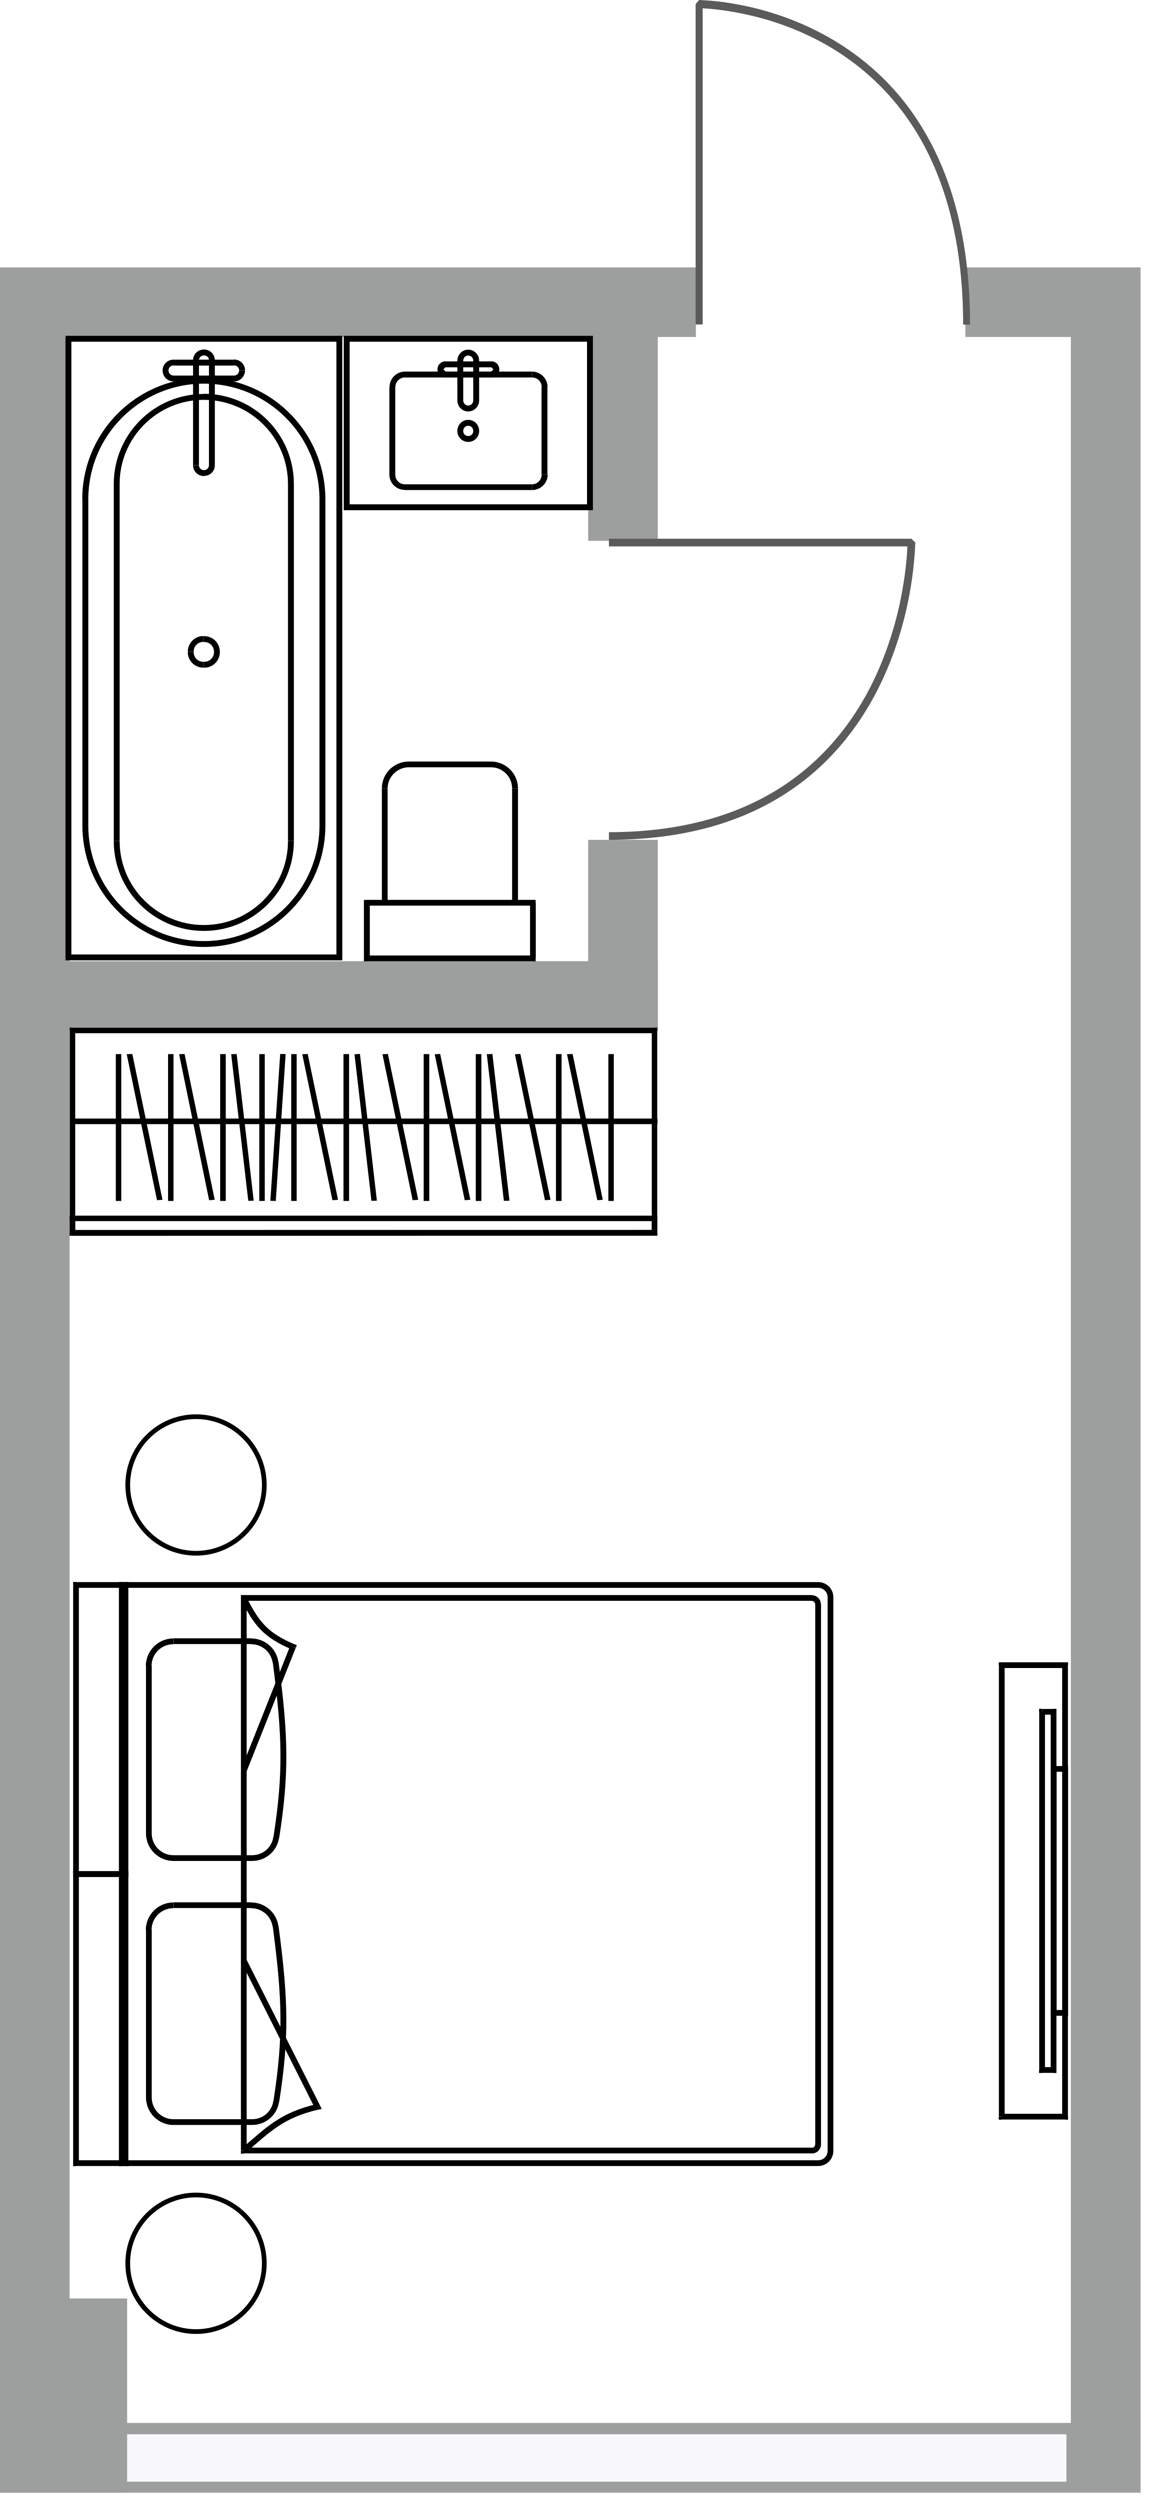
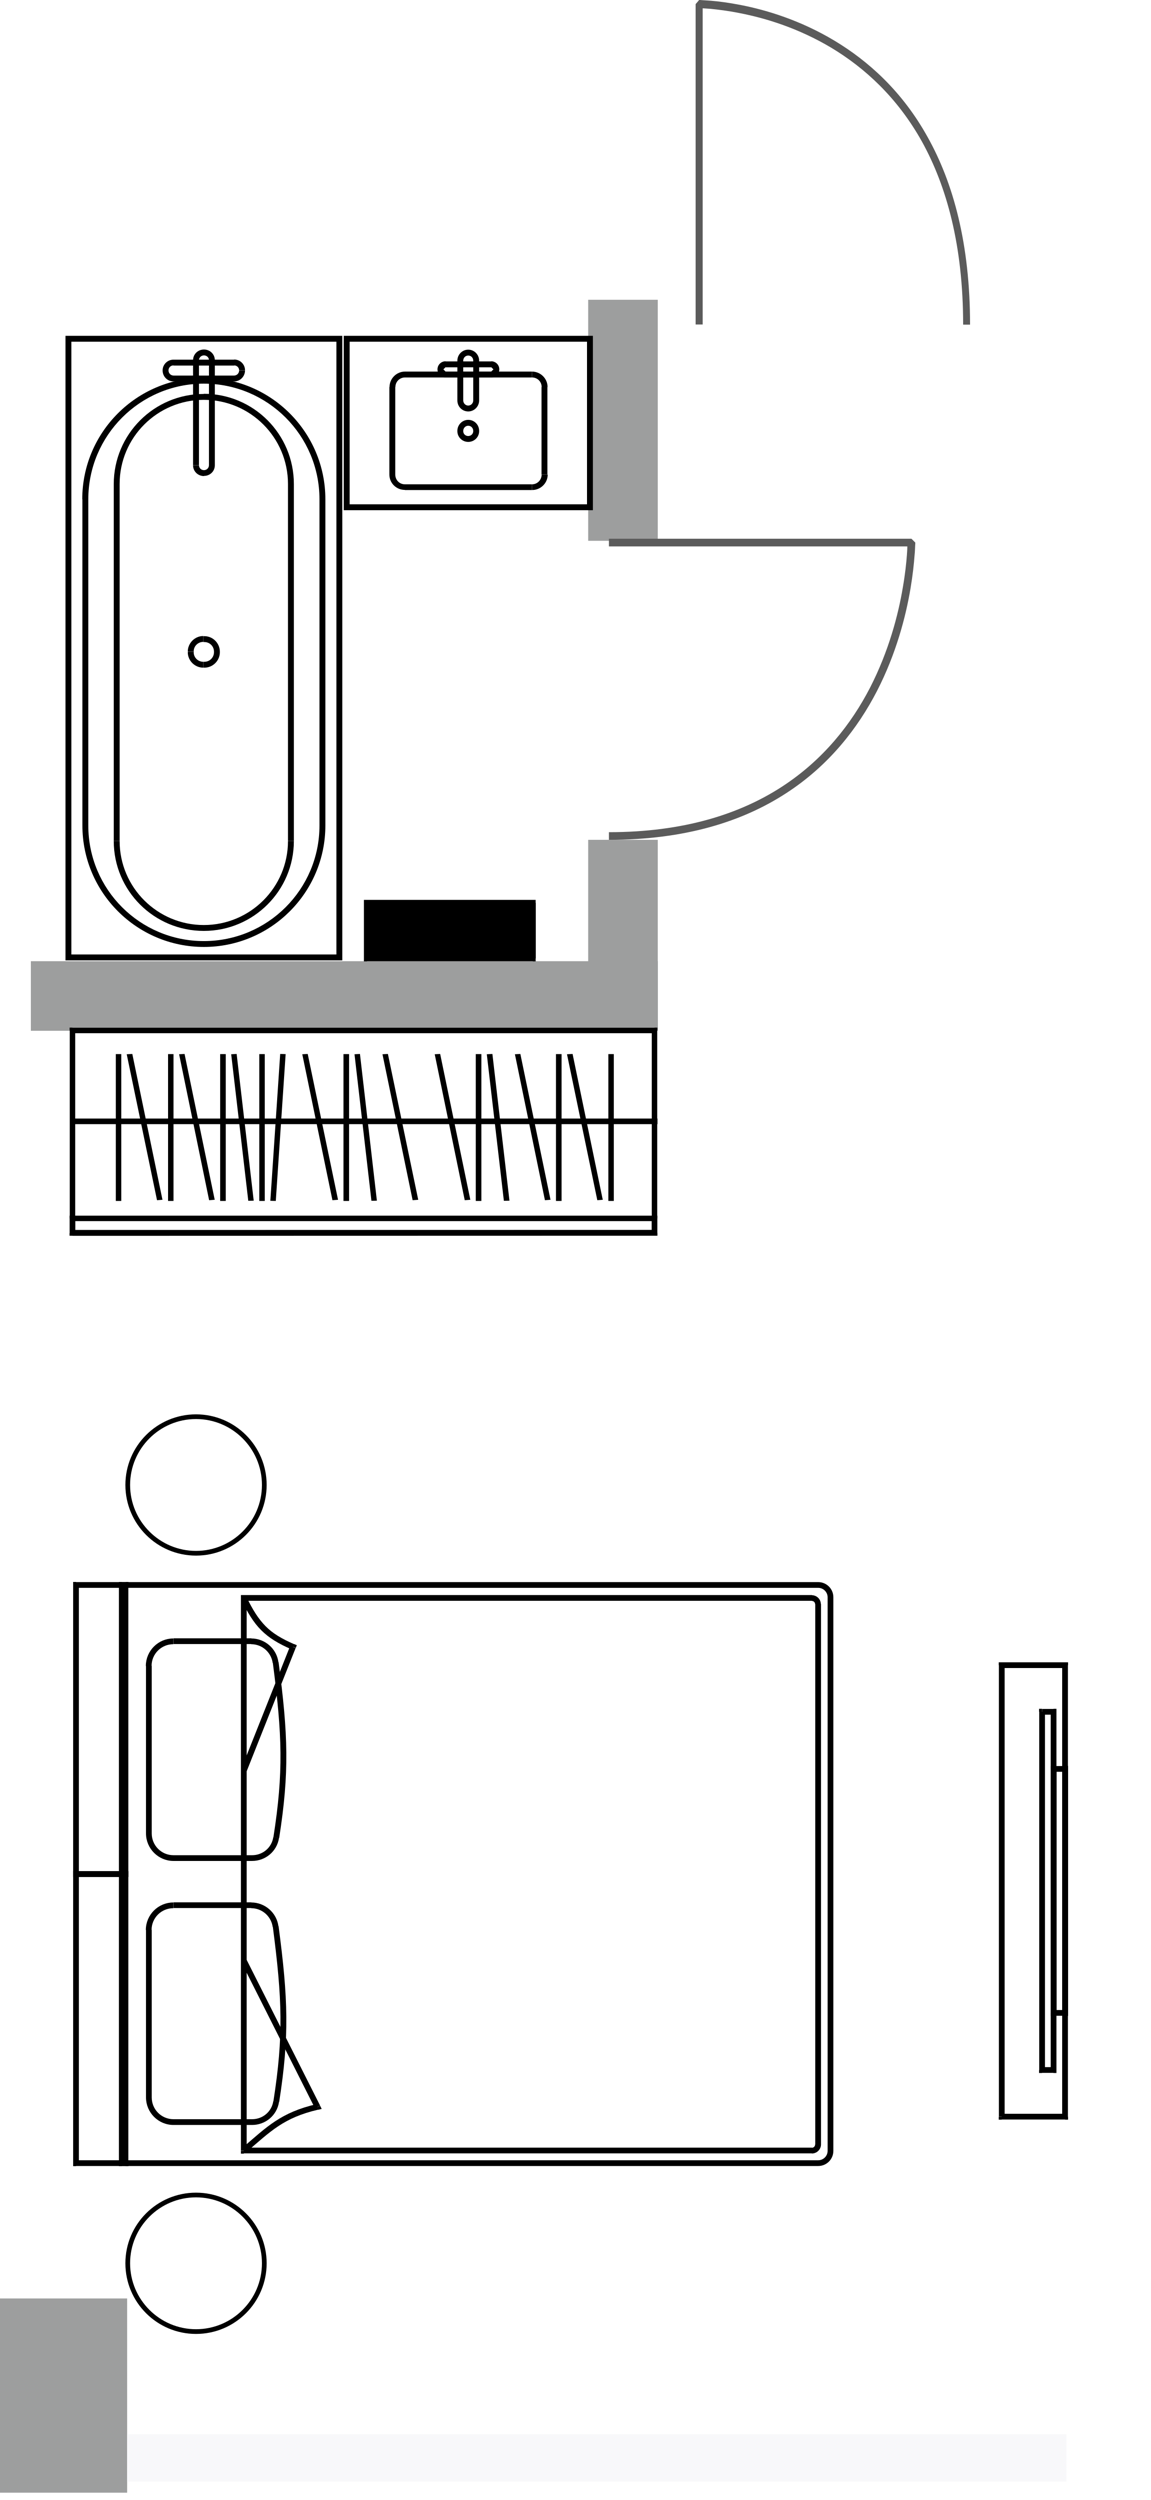
<svg xmlns="http://www.w3.org/2000/svg" width="64" height="139" viewBox="0 0 64 139" fill="none">
  <g clip-path="url(#clip0_237_2)">
-     <path d="M1.939 14.868H38.695V18.738H3.87V134.724H59.544V18.738H53.677V14.868H63.422V138.603H0V14.868H1.939Z" fill="#9D9E9E" />
    <path fill-rule="evenodd" clip-rule="evenodd" d="M32.705 16.668H36.575V30.071H32.705V16.668ZM36.575 46.697V57.318H32.705V46.697H36.575Z" fill="#9D9E9E" />
    <path d="M1.716 53.445L1.716 57.315L36.577 57.315L36.577 53.445L1.716 53.445Z" fill="#9D9E9E" />
    <path fill-rule="evenodd" clip-rule="evenodd" d="M7.07 127.802H0V138.602H7.07V127.802Z" fill="#9D9E9E" />
    <path fill-rule="evenodd" clip-rule="evenodd" d="M7.069 137.989H59.298V135.354H7.069V137.989Z" fill="#F8F8FA" />
    <path d="M38.875 0.229H38.679L38.875 0V0.229ZM38.679 18.043V0.229H39.072V18.043H38.679ZM38.875 0.229C38.875 0 38.875 0 38.875 0L38.924 0L39.047 0.009C39.153 0.017 39.325 0.025 39.53 0.041C39.939 0.074 40.528 0.148 41.232 0.287C42.639 0.565 44.513 1.13 46.395 2.259C48.277 3.388 50.175 5.082 51.582 7.626C53.006 10.171 53.939 13.559 53.939 18.051H53.554C53.554 13.64 52.63 10.343 51.263 7.872C49.889 5.409 48.064 3.764 46.231 2.66C44.382 1.555 42.549 1.007 41.166 0.737C40.487 0.598 39.906 0.532 39.505 0.491C39.309 0.475 39.153 0.467 39.047 0.459L38.924 0.45H38.892C38.892 0.45 38.892 0.45 38.892 0.221L38.875 0.229Z" fill="#5B5B5B" />
    <path d="M50.681 30.169V29.956L50.894 30.169H50.681ZM33.858 29.956H50.681V30.382H33.858V29.956ZM50.681 30.169C50.894 30.169 50.894 30.169 50.894 30.169V30.218L50.886 30.349C50.878 30.472 50.878 30.652 50.853 30.881C50.821 31.331 50.755 31.969 50.624 32.746C50.362 34.293 49.831 36.347 48.767 38.417C47.703 40.479 46.099 42.565 43.702 44.112C41.296 45.675 38.105 46.697 33.858 46.697V46.272C38.023 46.272 41.141 45.257 43.465 43.752C45.788 42.246 47.343 40.242 48.382 38.229C49.421 36.199 49.945 34.187 50.199 32.673C50.33 31.928 50.395 31.29 50.428 30.848C50.444 30.635 50.452 30.463 50.452 30.341V30.21V30.169C50.452 30.169 50.452 30.169 50.665 30.169H50.681Z" fill="#5B5B5B" />
    <path d="M7.234 125.846C7.234 123.825 8.878 122.18 10.899 122.18V121.919C13.068 121.919 14.827 123.678 14.827 125.846H14.565C14.565 123.825 12.92 122.18 10.899 122.18V121.919C8.731 121.919 6.972 123.678 6.972 125.846H7.234ZM14.827 125.846C14.827 128.014 13.068 129.774 10.899 129.774V129.512C12.92 129.512 14.565 127.867 14.565 125.846H14.827ZM10.899 129.774C8.731 129.774 6.972 128.014 6.972 125.846H7.234C7.234 127.867 8.878 129.512 10.899 129.512V129.774Z" fill="black" />
    <path d="M7.234 82.569C7.234 80.548 8.878 78.903 10.899 78.903V78.642C13.068 78.642 14.827 80.401 14.827 82.569H14.565C14.565 80.548 12.92 78.903 10.899 78.903V78.642C8.731 78.642 6.972 80.401 6.972 82.569H7.234ZM14.827 82.569C14.827 84.738 13.068 86.497 10.899 86.497V86.235C12.92 86.235 14.565 84.59 14.565 82.569H14.827ZM10.899 86.497C8.731 86.497 6.972 84.738 6.972 82.569H7.234C7.234 84.59 8.878 86.235 10.899 86.235V86.497Z" fill="black" />
    <path d="M32.803 18.836H32.967V18.673H32.803V18.836ZM32.803 28.197V28.369H32.967V28.197H32.803ZM19.278 28.197H19.114V28.369H19.278V28.197ZM19.278 18.836V18.673H19.114V18.836H19.278ZM32.64 18.836V28.197H32.967V18.836H32.64ZM32.803 28.041H19.278V28.369H32.803V28.041ZM19.442 28.197V18.836H19.114V28.197H19.442ZM19.278 19H32.803V18.673H19.278V19Z" fill="black" />
    <path d="M27.313 20.424H24.776V20.096H27.313V20.424ZM24.776 20.661H27.313V20.988H24.776V20.661ZM24.654 20.538L24.776 20.661V20.988C24.531 20.988 24.326 20.792 24.326 20.538H24.654ZM24.776 20.416L24.654 20.538H24.326C24.326 20.285 24.531 20.088 24.776 20.088V20.416ZM27.436 20.538L27.313 20.416V20.088C27.558 20.088 27.763 20.285 27.763 20.538H27.436ZM27.763 20.538C27.763 20.792 27.558 20.988 27.313 20.988V20.661L27.436 20.538H27.763Z" fill="black" />
    <path d="M22.501 20.988H29.571V20.661H22.501V20.988ZM30.111 21.52V26.381H30.438V21.52H30.111ZM29.579 26.929H22.509V27.248H29.579V26.929ZM21.978 26.381V21.52H21.65V26.381H21.978ZM22.509 26.929C22.215 26.929 21.978 26.692 21.978 26.381H21.65C21.65 26.863 22.035 27.24 22.509 27.24V26.921V26.929ZM30.119 26.381C30.119 26.683 29.882 26.929 29.587 26.929V27.248C30.062 27.248 30.455 26.863 30.455 26.389H30.127L30.119 26.381ZM29.587 20.988C29.882 20.988 30.119 21.226 30.119 21.52H30.447C30.447 21.054 30.062 20.661 29.579 20.661V20.988H29.587ZM22.518 20.661C22.043 20.661 21.659 21.054 21.659 21.52H21.986C21.986 21.226 22.223 20.988 22.518 20.988V20.661Z" fill="black" />
    <path d="M25.758 20.047V22.265H25.431V20.047H25.758ZM26.314 22.265V20.047H26.642V22.265H26.314ZM26.036 22.551C26.192 22.551 26.314 22.42 26.314 22.265H26.642C26.642 22.6 26.372 22.878 26.036 22.878V22.551ZM25.758 22.265C25.758 22.42 25.881 22.551 26.036 22.551V22.878C25.701 22.878 25.431 22.608 25.431 22.265H25.758ZM26.036 19.769C25.881 19.769 25.758 19.892 25.758 20.055H25.431C25.431 19.72 25.701 19.442 26.036 19.442V19.769ZM26.036 19.442C26.372 19.442 26.642 19.72 26.642 20.055H26.314C26.314 19.892 26.192 19.769 26.036 19.769V19.442Z" fill="black" />
    <path d="M25.758 23.95V23.975H25.431V23.95H25.758ZM26.314 23.975V23.95H26.642V23.975H26.314ZM26.036 24.245C26.192 24.245 26.314 24.122 26.314 23.975H26.642C26.642 24.302 26.372 24.572 26.036 24.572V24.245ZM25.758 23.975C25.758 24.13 25.881 24.245 26.036 24.245V24.572C25.701 24.572 25.431 24.302 25.431 23.975H25.758ZM26.036 23.672C25.881 23.672 25.758 23.803 25.758 23.959H25.431C25.431 23.623 25.701 23.345 26.036 23.345V23.672ZM26.036 23.345C26.372 23.345 26.642 23.615 26.642 23.959H26.314C26.314 23.803 26.192 23.672 26.036 23.672V23.345Z" fill="black" />
    <path d="M18.869 53.235V53.399H19.033V53.235H18.869ZM3.805 53.235H3.642V53.399H3.805V53.235ZM3.805 18.836V18.673H3.642V18.836H3.805ZM18.869 18.836H19.033V18.673H18.869V18.836ZM18.869 53.072H3.805V53.399H18.869V53.072ZM3.969 53.235V18.836H3.642V53.235H3.969ZM3.805 19H18.869V18.673H3.805V19ZM18.705 18.836V53.235H19.033V18.836H18.705Z" fill="black" />
    <path d="M4.91 45.904V27.763H4.582V45.904H4.91ZM17.764 27.763V45.904H18.092V27.763H17.764ZM11.333 21.332C14.884 21.332 17.764 24.212 17.764 27.763H18.092C18.092 24.032 15.064 21.005 11.333 21.005V21.332ZM4.91 27.763C4.91 24.212 7.79 21.332 11.333 21.332V21.005C7.602 21.005 4.574 24.032 4.574 27.763H4.902H4.91ZM11.333 52.327C7.782 52.327 4.91 49.455 4.91 45.904H4.582C4.582 49.627 7.61 52.654 11.341 52.654V52.327H11.333ZM11.333 52.654C15.064 52.654 18.092 49.627 18.092 45.904H17.764C17.764 49.455 14.884 52.327 11.333 52.327V52.654Z" fill="black" />
    <path d="M6.652 46.755V26.912H6.325V46.755H6.652ZM16.013 26.912V46.755H16.34V26.912H16.013ZM11.333 22.232C13.918 22.232 16.013 24.327 16.013 26.912H16.34C16.34 24.139 14.098 21.896 11.333 21.896V22.224V22.232ZM6.652 26.912C6.652 24.327 8.747 22.232 11.333 22.232V21.905C8.567 21.905 6.325 24.147 6.325 26.921H6.652V26.912ZM11.333 51.435C8.747 51.435 6.652 49.34 6.652 46.763H6.325C6.325 49.529 8.567 51.762 11.333 51.762V51.435ZM11.333 51.762C14.098 51.762 16.34 49.52 16.34 46.763H16.013C16.013 49.34 13.918 51.435 11.333 51.435V51.762Z" fill="black" />
    <path d="M10.777 36.232V36.265H10.45V36.232H10.777ZM11.309 36.797H11.366V37.124H11.309V36.797ZM11.898 36.265V36.232H12.225V36.265H11.898ZM11.366 35.7H11.309V35.373H11.366V35.7ZM11.898 36.232C11.898 35.938 11.661 35.7 11.366 35.7V35.373C11.841 35.373 12.225 35.766 12.225 36.24H11.898V36.232ZM11.366 36.797C11.661 36.797 11.898 36.559 11.898 36.265H12.225C12.225 36.731 11.841 37.124 11.366 37.124V36.797ZM10.769 36.265C10.769 36.559 11.006 36.797 11.301 36.797V37.124C10.826 37.124 10.441 36.731 10.441 36.265H10.769ZM10.441 36.232C10.441 35.766 10.826 35.365 11.301 35.365V35.692C11.006 35.692 10.769 35.929 10.769 36.224H10.441V36.232Z" fill="black" />
    <path d="M13.027 20.326H9.647V19.998H13.027V20.326ZM9.647 20.882H13.027V21.209H9.647V20.882ZM9.369 20.596C9.369 20.751 9.492 20.882 9.647 20.882V21.209C9.312 21.209 9.042 20.939 9.042 20.596H9.369ZM9.647 20.317C9.492 20.317 9.369 20.44 9.369 20.596H9.042C9.042 20.268 9.312 19.998 9.647 19.998V20.326V20.317ZM13.297 20.596C13.297 20.44 13.174 20.317 13.019 20.317V19.99C13.354 19.99 13.624 20.26 13.624 20.587H13.297V20.596ZM13.624 20.596C13.624 20.931 13.354 21.209 13.019 21.209V20.882C13.174 20.882 13.297 20.751 13.297 20.596H13.624Z" fill="black" />
    <path d="M11.063 20.031V25.865H10.735V20.031H11.063ZM11.619 25.865V20.031H11.946V25.865H11.619ZM11.341 26.143C11.496 26.143 11.619 26.02 11.619 25.865H11.946C11.946 26.209 11.676 26.462 11.341 26.462V26.135V26.143ZM11.063 25.865C11.063 26.02 11.185 26.143 11.341 26.143V26.471C11.005 26.471 10.735 26.209 10.735 25.873H11.063V25.865ZM11.341 19.761C11.185 19.761 11.063 19.884 11.063 20.031H10.735C10.735 19.695 11.005 19.434 11.341 19.434V19.761ZM11.341 19.434C11.676 19.434 11.946 19.695 11.946 20.031H11.619C11.619 19.875 11.496 19.761 11.341 19.761V19.434Z" fill="black" />
-     <path d="M28.802 43.85V50.2H28.475V43.85H28.802ZM21.233 50.2V43.85H21.552V50.2H21.233ZM22.731 42.344H27.297V42.663H22.731V42.344ZM21.233 43.842C21.233 43.007 21.904 42.344 22.731 42.344V42.663C22.093 42.663 21.552 43.195 21.552 43.842H21.233ZM28.475 43.842C28.475 43.195 27.959 42.663 27.297 42.663V42.344C28.131 42.344 28.802 43.015 28.802 43.842H28.475Z" fill="black" />
-     <path d="M20.407 50.2H20.235V50.036H20.407V50.2ZM20.407 53.292V53.456H20.235V53.292H20.407ZM29.629 53.292H29.784V53.456H29.629V53.292ZM29.629 50.2V50.036H29.784V50.2H29.629ZM20.563 50.2V53.292H20.235V50.2H20.563ZM20.407 53.129H29.629V53.448H20.407V53.129ZM29.473 53.292V50.2H29.792V53.292H29.473ZM29.629 50.355H20.407V50.036H29.629V50.355Z" fill="black" />
+     <path d="M20.407 50.2H20.235V50.036H20.407V50.2ZM20.407 53.292V53.456H20.235V53.292H20.407ZM29.629 53.292H29.784V53.456H29.629V53.292ZM29.629 50.2V50.036H29.784V50.2H29.629ZM20.563 50.2V53.292H20.235V50.2H20.563ZH29.629V53.448H20.407V53.129ZM29.473 53.292V50.2H29.792V53.292H29.473ZM29.629 50.355H20.407V50.036H29.629V50.355Z" fill="black" />
    <path d="M36.396 68.553H36.552V68.708H36.396V68.553ZM36.396 57.294V57.138H36.552V57.294H36.396ZM4.027 57.294H3.871V57.138H4.027V57.294ZM4.027 68.561V68.708H3.871V68.561H4.027ZM36.241 68.553V57.294H36.544V68.553H36.241ZM36.396 57.449H4.027V57.146H36.396V57.449ZM4.182 57.294V68.561H3.879V57.294H4.182ZM4.027 68.405L36.396 68.397V68.708L4.027 68.716V68.414V68.405Z" fill="black" />
    <path d="M36.396 68.553H36.552V68.708H36.396V68.553ZM36.396 67.751V67.595H36.552V67.751H36.396ZM4.027 67.751H3.871V67.595H4.027V67.751ZM4.027 68.553V68.708H3.871V68.553H4.027ZM36.241 68.553V67.751H36.544V68.553H36.241ZM36.396 67.898H4.027V67.595H36.396V67.898ZM4.182 67.743V68.545H3.879V67.743H4.182ZM4.027 68.389H36.396V68.7H4.027V68.389Z" fill="black" />
    <path d="M34.13 66.777V58.611H33.827V66.777H34.13Z" fill="black" />
    <path d="M33.516 66.712L31.838 58.603L31.527 58.619L33.213 66.736L33.516 66.712Z" fill="black" />
    <path d="M31.225 66.777V58.611H30.914V66.777H31.225Z" fill="black" />
    <path d="M30.611 66.712L28.934 58.603L28.631 58.619L30.3 66.736L30.611 66.712Z" fill="black" />
    <path d="M27.379 58.603L28.328 66.761L28.017 66.769L27.068 58.619L27.379 58.603Z" fill="black" />
    <path d="M26.766 66.777V58.611H26.455V66.777H26.766Z" fill="black" />
    <path d="M26.152 66.712L24.475 58.603L24.172 58.619L25.841 66.736L26.152 66.712Z" fill="black" />
-     <path d="M23.869 66.777V58.611H23.558V66.777H23.869Z" fill="black" />
    <path d="M23.255 66.712L21.569 58.603L21.267 58.619L22.944 66.736L23.255 66.712Z" fill="black" />
    <path d="M20.015 58.603L20.956 66.761L20.653 66.769L19.712 58.619L20.015 58.603Z" fill="black" />
    <path d="M19.41 66.777V58.611H19.099V66.777H19.41Z" fill="black" />
    <path d="M18.796 66.712L17.11 58.603L16.808 58.619L18.485 66.736L18.796 66.712Z" fill="black" />
-     <path d="M16.496 66.777V58.611H16.193V66.777H16.496Z" fill="black" />
    <path d="M15.883 58.611L15.335 66.777L15.032 66.769L15.58 58.603L15.883 58.611Z" fill="black" />
    <path d="M14.721 66.777V58.611H14.418V66.777H14.721Z" fill="black" />
    <path d="M13.158 58.603L14.107 66.761L13.805 66.769L12.855 58.619L13.158 58.603Z" fill="black" />
    <path d="M12.553 66.777V58.611H12.242V66.777H12.553Z" fill="black" />
    <path d="M11.939 66.712L10.262 58.603L9.959 58.619L11.628 66.736L11.939 66.712Z" fill="black" />
    <path d="M9.647 66.777V58.611H9.345V66.777H9.647Z" fill="black" />
    <path d="M9.034 66.712L7.357 58.603L7.046 58.619L8.731 66.736L9.034 66.712Z" fill="black" />
    <path d="M6.743 66.777V58.611H6.44V66.777H6.743Z" fill="black" />
    <path d="M36.56 62.506V62.195H4.092V62.506H36.56Z" fill="black" />
    <rect x="20.474" y="78.642" width="31.421" height="51.132" fill="url(#pattern0_237_2)" />
    <path d="M6.776 88.125V87.961H6.612V88.125H6.776ZM6.776 120.282H6.612V120.446H6.776V120.282ZM6.776 88.289H45.495V87.97H6.776V88.289ZM46.019 88.812V119.595H46.338V88.812H46.019ZM45.495 120.118H6.776V120.437H45.495V120.118ZM6.931 120.282V88.125H6.612V120.282H6.931ZM46.019 119.595C46.019 119.881 45.782 120.118 45.495 120.118V120.437C45.962 120.437 46.338 120.061 46.338 119.595H46.019ZM45.495 88.289C45.782 88.289 46.019 88.526 46.019 88.812H46.338C46.338 88.346 45.962 87.97 45.495 87.97V88.289Z" fill="black" />
    <path d="M9.648 106.094H13.976V105.775H9.648V106.094ZM15.171 107.141C15.694 111.167 15.768 113.204 15.204 116.829L15.523 116.878C16.095 113.212 16.022 111.142 15.49 107.1L15.171 107.141ZM14.017 117.835H9.648V118.155H14.017V117.835ZM8.437 116.624V107.305H8.118V116.624H8.437ZM9.648 117.835C8.977 117.835 8.437 117.295 8.437 116.624H8.118C8.118 117.467 8.805 118.155 9.648 118.155V117.835ZM15.195 116.837C15.105 117.418 14.606 117.835 14.017 117.835V118.155C14.762 118.155 15.4 117.623 15.514 116.878L15.195 116.829V116.837ZM13.968 106.102C14.573 106.102 15.081 106.552 15.163 107.149L15.482 107.108C15.384 106.347 14.729 105.783 13.968 105.783V106.102ZM9.639 105.783C8.797 105.783 8.109 106.47 8.109 107.313H8.428C8.428 106.642 8.969 106.102 9.639 106.102V105.783Z" fill="black" />
    <path d="M9.648 91.415H13.976V91.095H9.648V91.415ZM15.171 92.462C15.694 96.488 15.768 98.525 15.204 102.15L15.523 102.199C16.095 98.533 16.022 96.463 15.49 92.421L15.171 92.462ZM14.017 103.156H9.648V103.475H14.017V103.156ZM8.437 101.945V92.625H8.118V101.945H8.437ZM9.648 103.156C8.977 103.156 8.437 102.616 8.437 101.945H8.118C8.118 102.788 8.805 103.475 9.648 103.475V103.156ZM15.195 102.158C15.105 102.739 14.606 103.156 14.017 103.156V103.475C14.762 103.475 15.4 102.943 15.514 102.199L15.195 102.15V102.158ZM13.968 91.423C14.573 91.423 15.081 91.873 15.163 92.47L15.482 92.429C15.384 91.668 14.729 91.103 13.968 91.103V91.423ZM9.639 91.103C8.797 91.103 8.109 91.791 8.109 92.634H8.428C8.428 91.963 8.969 91.423 9.639 91.423V91.103Z" fill="black" />
    <path d="M13.559 88.853V88.69H13.396V88.853H13.559ZM13.559 119.587H13.396V119.75H13.559V119.587ZM17.659 117.156L17.691 117.312L17.888 117.263L17.798 117.083L17.65 117.156H17.659ZM16.3 91.57L16.448 91.627L16.505 91.48L16.358 91.414L16.292 91.562L16.3 91.57ZM13.559 89.009H45.151V88.69H13.559V89.009ZM45.331 89.189V119.235H45.651V89.189H45.331ZM45.151 119.415H13.559V119.734H45.151V119.415ZM13.715 98.46V88.845H13.396V98.46H13.715ZM13.715 119.578V109.015H13.396V119.578H13.715ZM13.715 109.015V98.451H13.396V109.015H13.715ZM13.412 109.088L17.511 117.222L17.798 117.075L13.698 108.941L13.412 109.088ZM17.618 116.993C15.613 117.459 14.852 118.245 13.445 119.456L13.657 119.701C15.073 118.482 15.777 117.754 17.691 117.304L17.618 116.993ZM13.404 88.919C13.764 89.663 14.091 90.212 14.525 90.645C14.958 91.079 15.49 91.398 16.227 91.717L16.358 91.423C15.646 91.112 15.155 90.817 14.762 90.416C14.369 90.015 14.05 89.516 13.698 88.78L13.404 88.919ZM16.137 91.513L13.396 98.41L13.698 98.533L16.439 91.635L16.137 91.513ZM45.323 119.243C45.323 119.341 45.242 119.423 45.143 119.423V119.742C45.422 119.742 45.651 119.513 45.651 119.235H45.331L45.323 119.243ZM45.143 89.017C45.242 89.017 45.323 89.099 45.323 89.197H45.642C45.642 88.919 45.413 88.698 45.135 88.698V89.017H45.143Z" fill="black" />
    <path d="M6.98 120.282V120.446H7.144V120.282H6.98ZM4.231 120.282H4.067V120.446H4.231V120.282ZM4.231 104.204V104.04H4.067V104.204H4.231ZM6.98 104.204H7.144V104.04H6.98V104.204ZM6.98 120.118H4.231V120.437H6.98V120.118ZM4.386 120.282V104.204H4.067V120.282H4.386ZM4.223 104.367H6.972V104.048H4.223V104.367ZM6.817 104.204V120.282H7.136V104.204H6.817Z" fill="black" />
    <path d="M6.98 104.204V104.367H7.144V104.204H6.98ZM4.231 104.204H4.067V104.367H4.231V104.204ZM4.231 88.125V87.961H4.067V88.125H4.231ZM6.98 88.125H7.144V87.961H6.98V88.125ZM6.98 104.04H4.231V104.359H6.98V104.04ZM4.386 104.204V88.125H4.067V104.204H4.386ZM4.223 88.289H6.972V87.97H4.223V88.289ZM6.817 88.125V104.204H7.136V88.125H6.817Z" fill="black" />
    <path d="M59.224 117.696H59.388V117.86H59.224V117.696ZM59.224 92.593V92.429H59.388V92.593H59.224ZM55.698 92.593H55.534V92.429H55.698V92.593ZM55.698 117.696V117.86H55.534V117.696H55.698ZM59.061 117.696V92.593H59.38V117.696H59.061ZM59.224 92.748H55.698V92.429H59.224V92.748ZM55.861 92.585V117.688H55.542V92.585H55.861ZM55.698 117.533H59.224V117.852H55.698V117.533Z" fill="black" />
    <path d="M58.578 115.103H58.742V115.266H58.578V115.103ZM58.578 95.178V95.015H58.742V95.178H58.578ZM57.94 95.178H57.776V95.015H57.94V95.178ZM57.94 115.103V115.266H57.776V115.103H57.94ZM58.423 115.103V95.178H58.742V115.103H58.423ZM58.586 95.342H57.948V95.023H58.586V95.342ZM58.104 95.178V115.103H57.785V95.178H58.104ZM57.94 114.939H58.578V115.258H57.94V114.939Z" fill="black" />
    <path d="M59.225 111.928H59.388V112.091H59.225V111.928ZM59.225 98.353V98.189H59.388V98.353H59.225ZM58.587 98.353H58.423V98.189H58.587V98.353ZM58.587 111.928V112.091H58.423V111.928H58.587ZM59.069 111.928V98.353H59.388V111.928H59.069ZM59.233 98.517H58.595V98.198H59.233V98.517ZM58.75 98.353V111.928H58.431V98.353H58.75ZM58.587 111.764H59.225V112.083H58.587V111.764Z" fill="black" />
  </g>
  <defs>
    <pattern id="pattern0_237_2" patternContentUnits="objectBoundingBox" width="1" height="1" />
    <clipPath id="clip0_237_2">
      <rect width="63.422" height="138.603" fill="white" />
    </clipPath>
    <image id="image0_237_2" width="40" height="65" />
  </defs>
</svg>